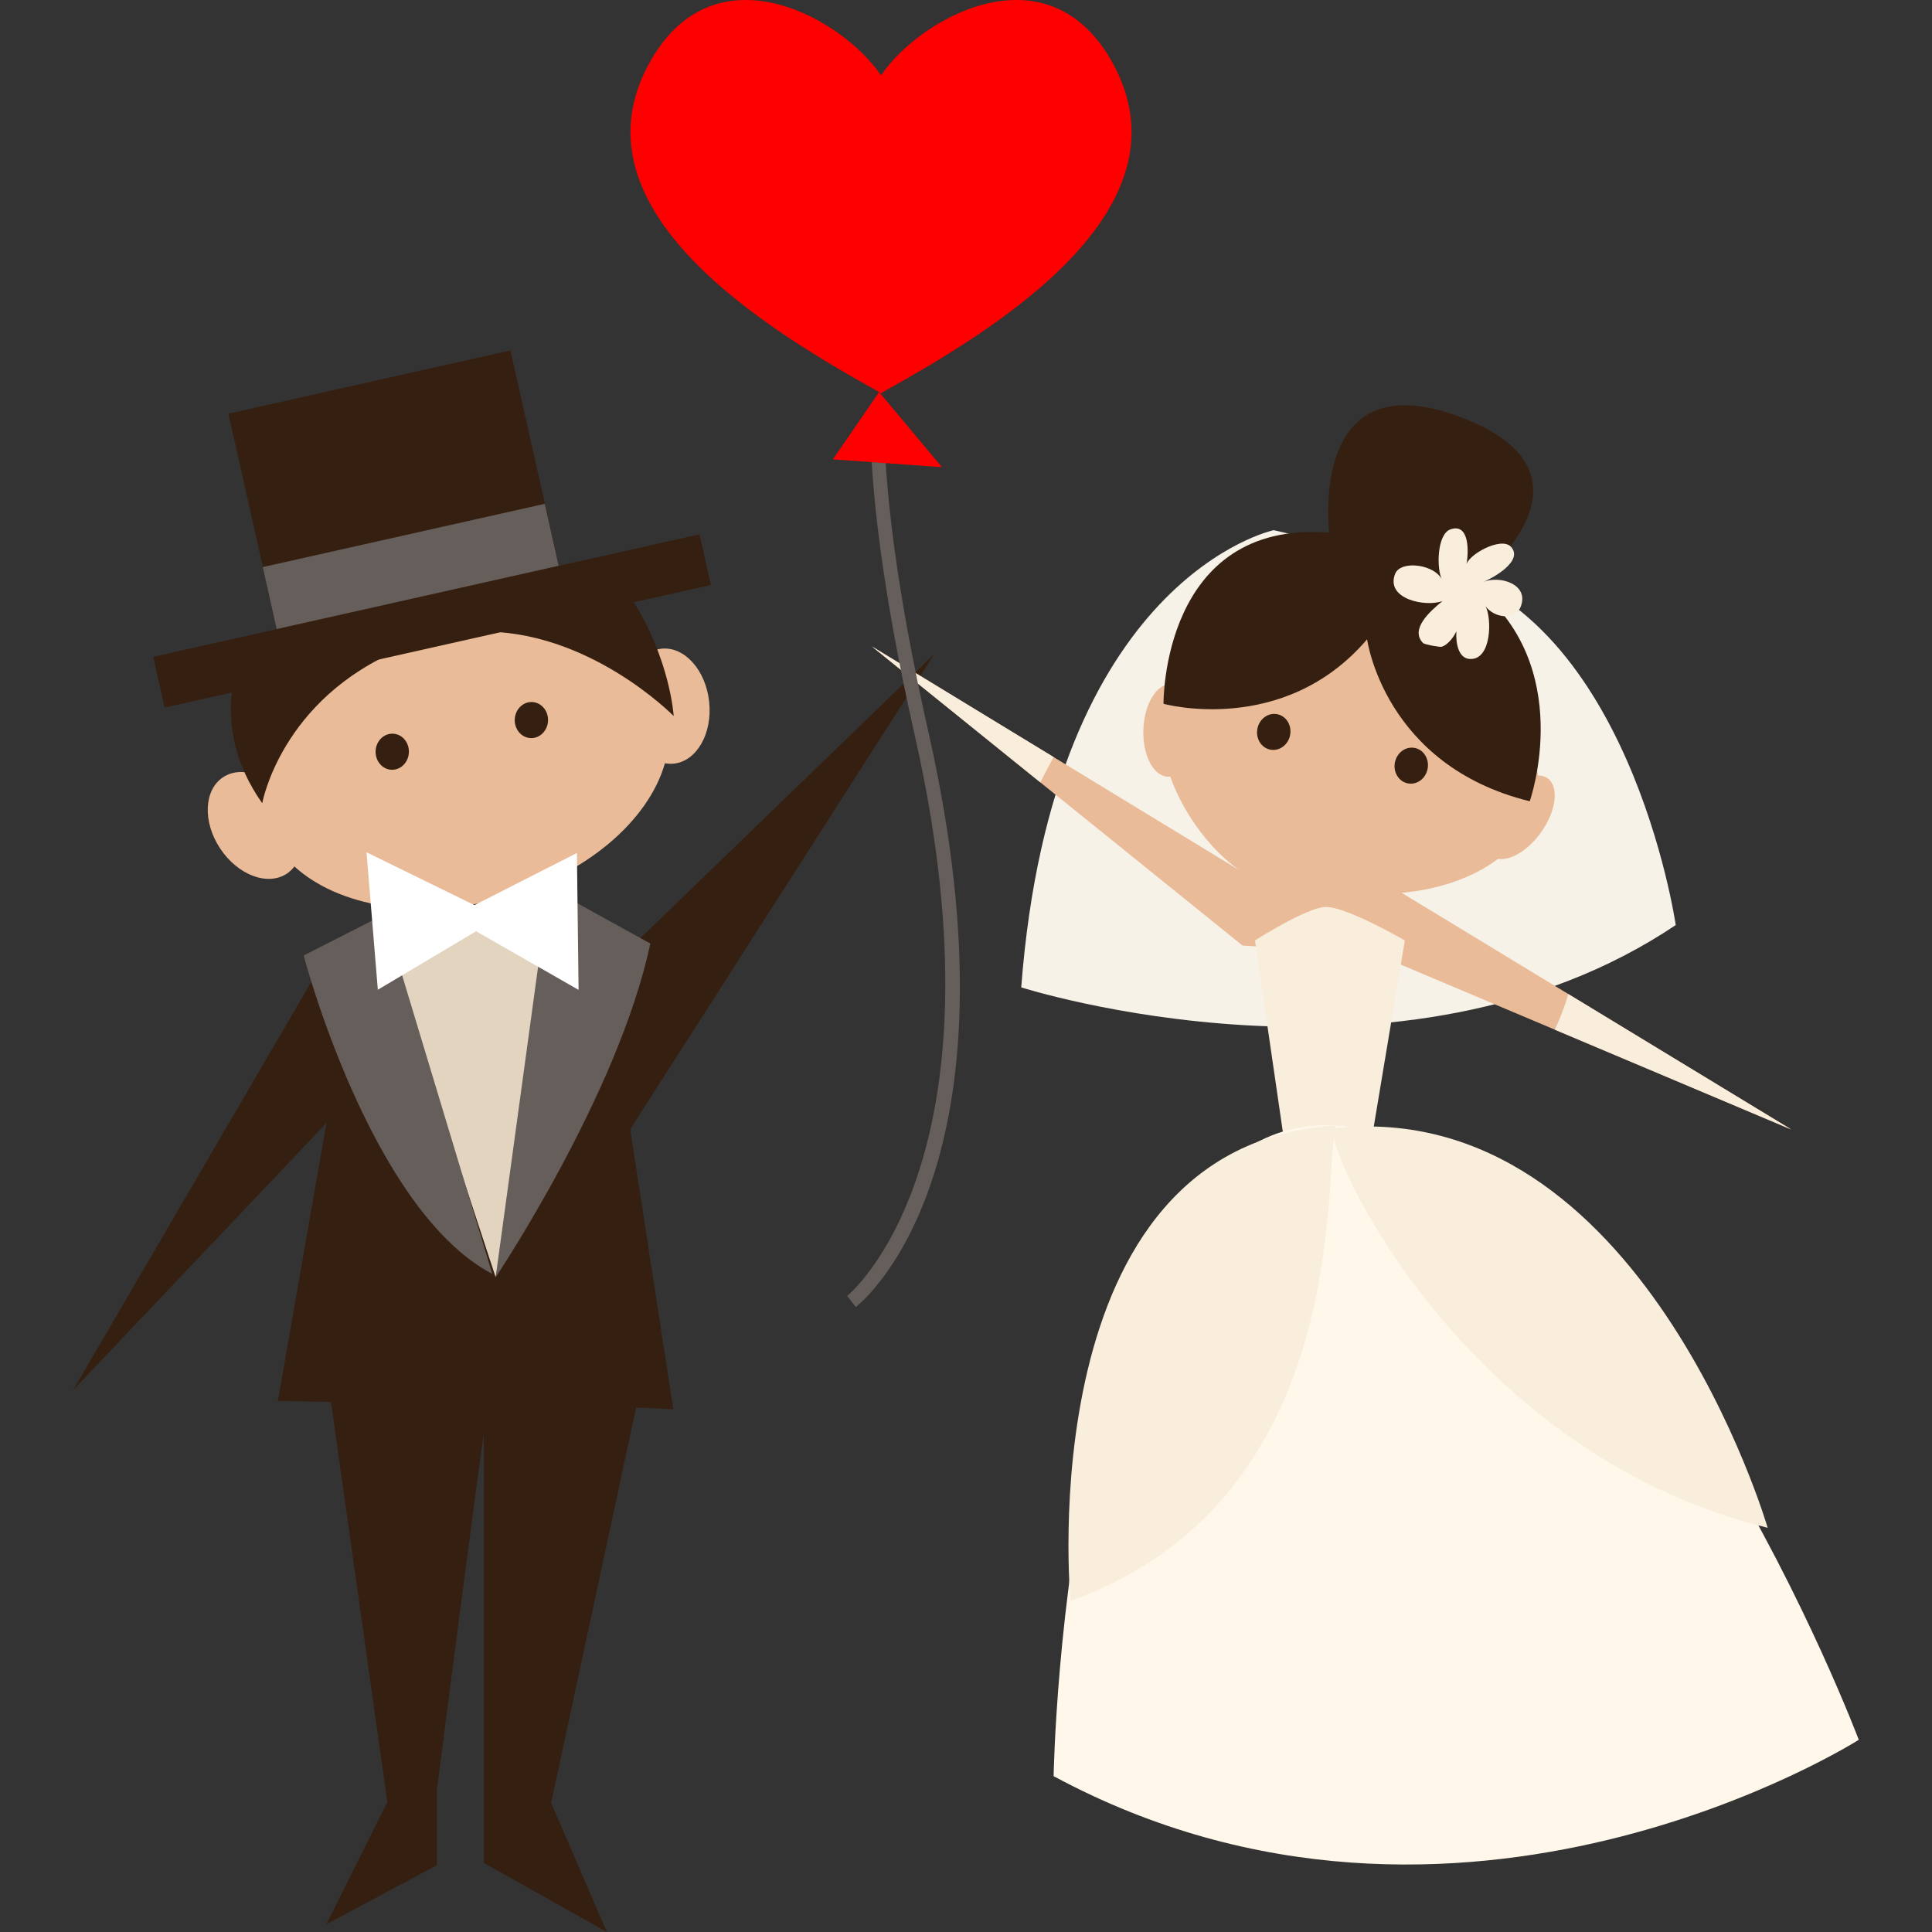
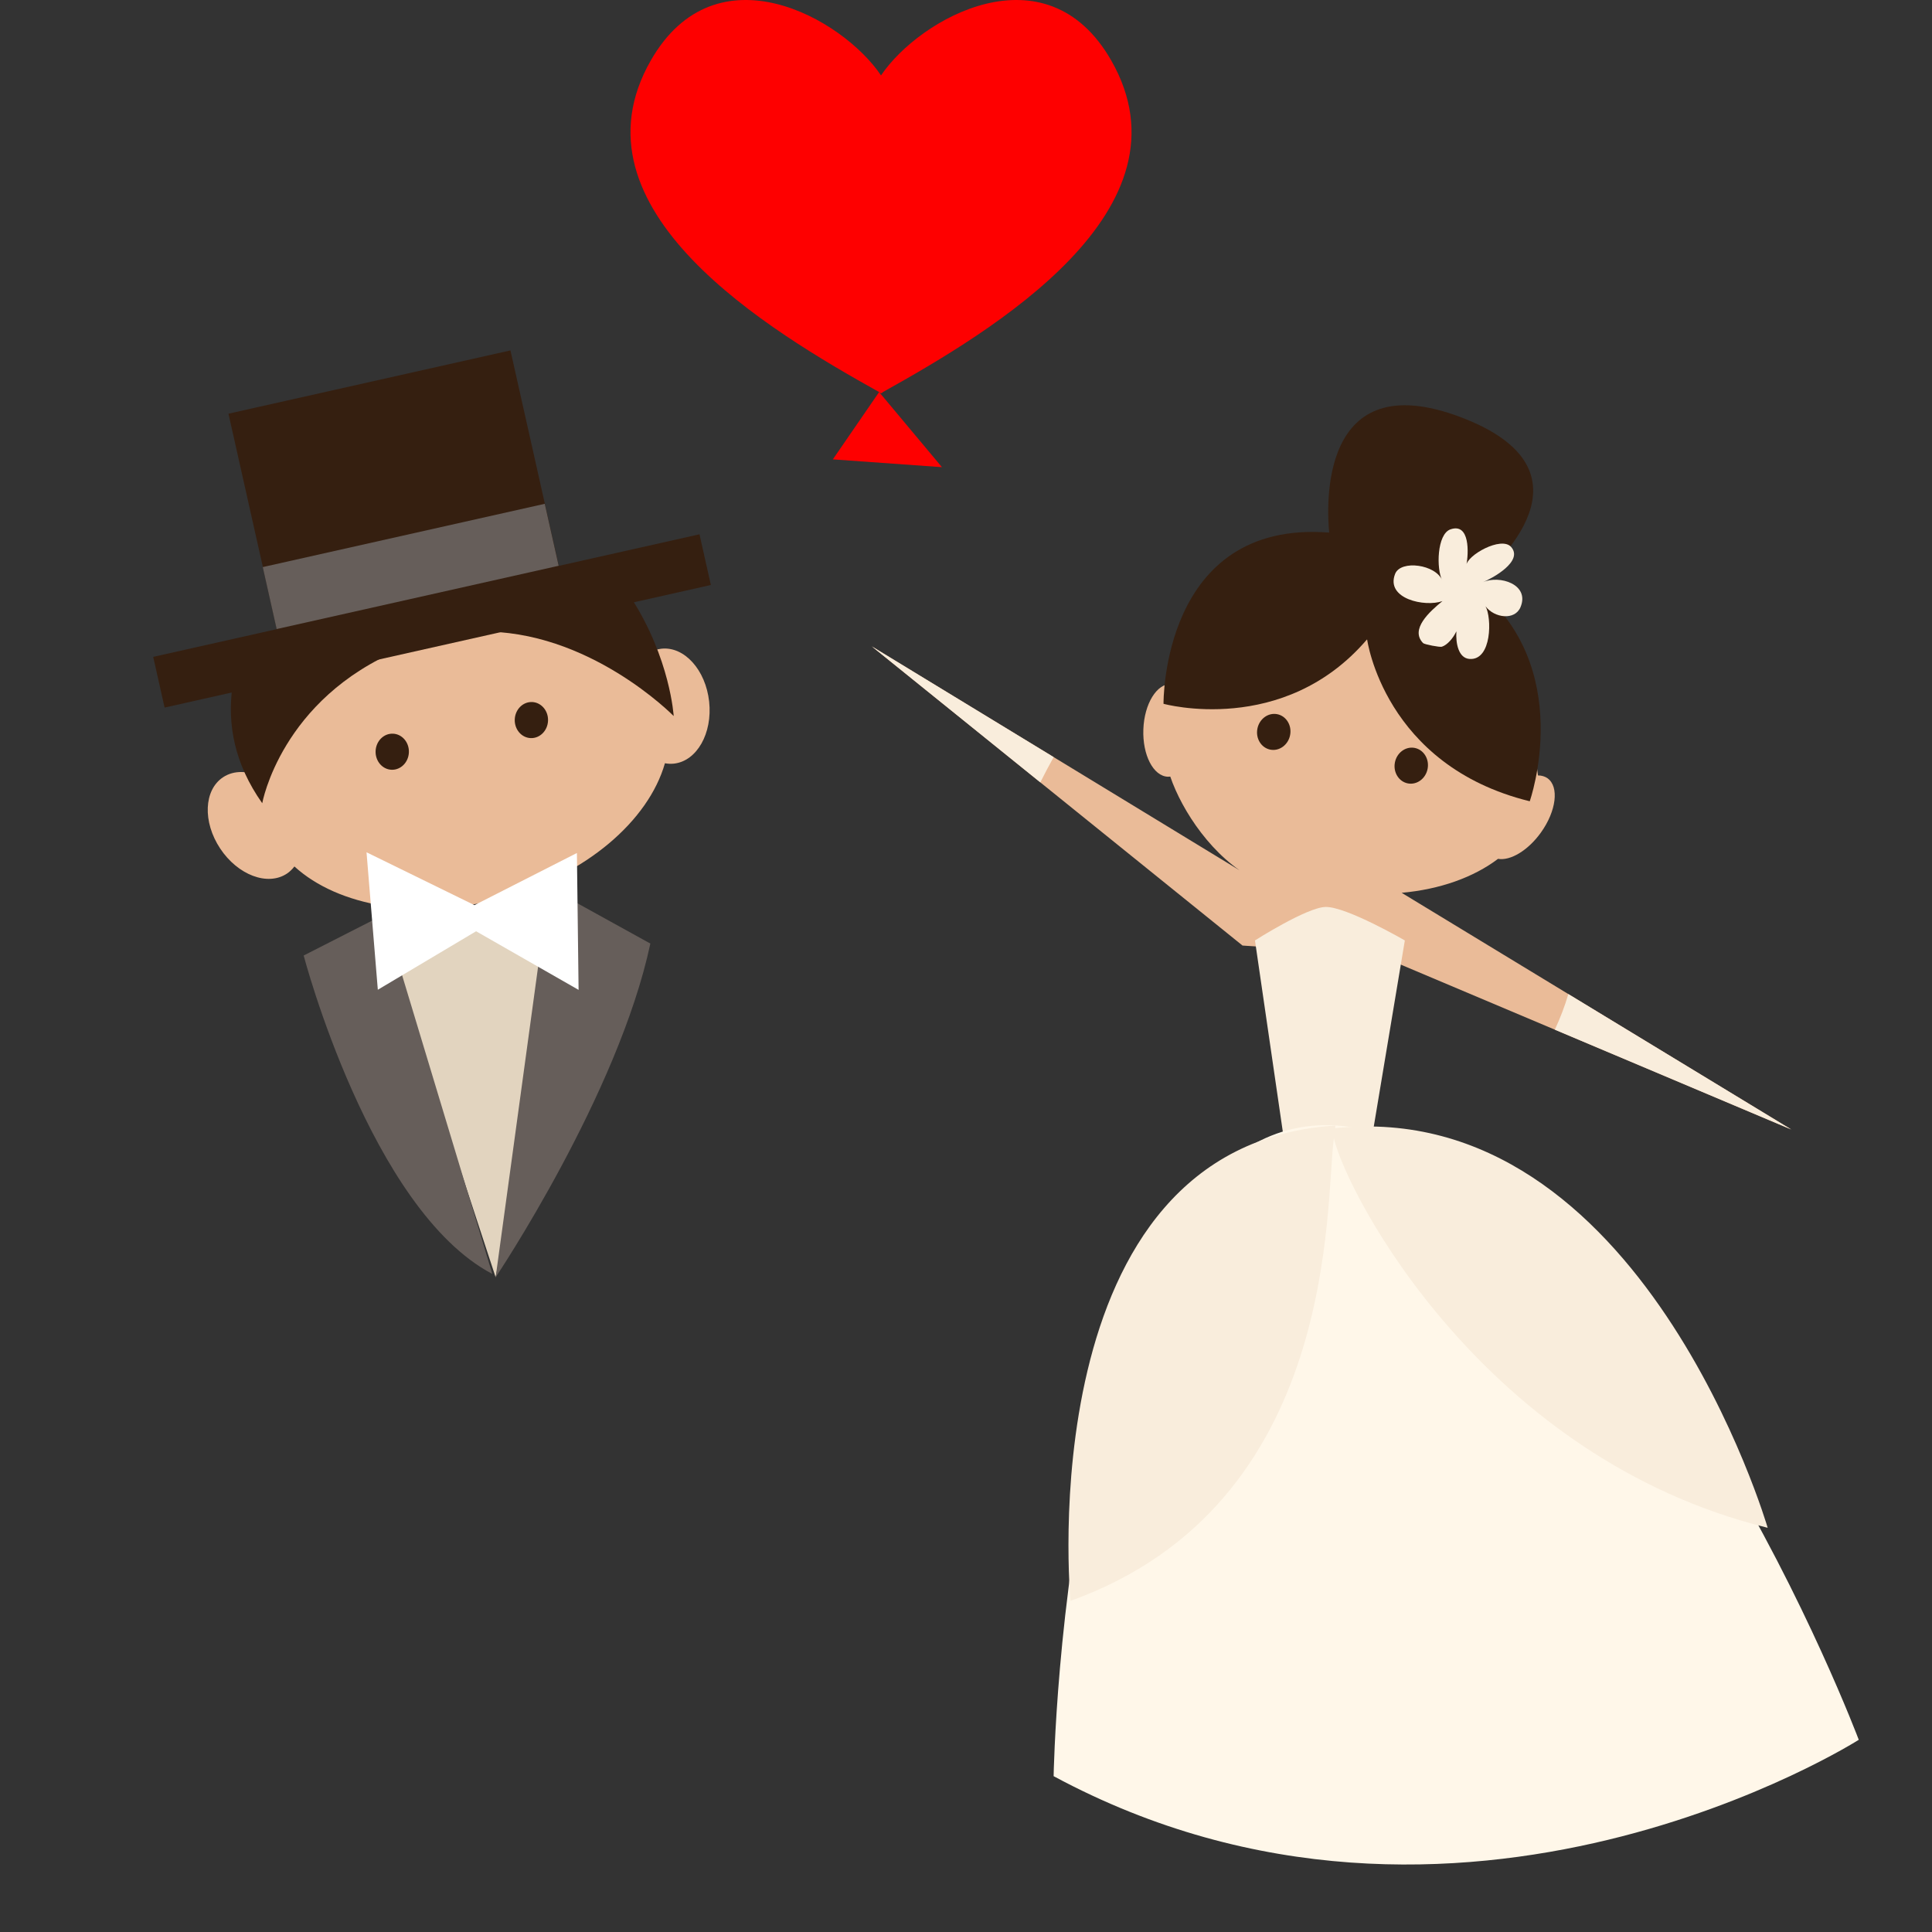
<svg xmlns="http://www.w3.org/2000/svg" version="1.1" id="Capa_1" viewBox="0 0 247.957 247.957" xml:space="preserve">
  <rect x="0" y="0" width="247.957" height="247.957" fill="#333333" stroke="none" />
  <g>
    <g>
-       <path style="fill:#351F10;" d="M86.413,180.861l-5.533-35.924l39.01-60.979l-38.422,37.142l-39.4,1.29l-32.667,56l32.501-34.271    l-6.236,35.681l6.814,0.127l7.229,51.336l-7.819,15.695l14.178-7.568v-9.655c0,0,6.029-46.813,6.029-45.576    c0,1.236,0,54.931,0,54.931l15.793,8.869l-7.156-16.568l10.904-50.743L86.413,180.861z" />
      <polygon style="fill:#E2D4BF;" points="48.407,117.603 63.612,163.928 73.136,116.779   " />
      <g>
        <path style="fill:#EABB98;" d="M91.014,90.051c-0.443-4.074-3.189-7.117-6.129-6.795c-1.184,0.129-2.217,0.789-3.003,1.792     c-5.533-5.342-16.054-7.314-26.921-4.347c-11.659,3.186-20.087,11.068-21.322,19.06c-1.752-0.867-3.606-0.94-5.012-0.007     c-2.467,1.633-2.635,5.727-0.372,9.142c2.262,3.417,6.096,4.862,8.564,3.228c0.379-0.251,0.696-0.566,0.967-0.921     c5.609,5.125,15.949,6.969,26.615,4.055c10.806-2.951,18.833-9.932,20.938-17.3c0.377,0.069,0.761,0.089,1.15,0.048     C89.431,97.685,91.455,94.125,91.014,90.051z" />
        <g>
          <ellipse transform="matrix(0.999 0.038 -0.038 0.999 3.706 -1.845)" style="fill:#351F10;" cx="50.353" cy="96.505" rx="2.138" ry="2.318" />
          <ellipse transform="matrix(0.999 0.038 -0.038 0.999 3.564 -2.527)" style="fill:#351F10;" cx="68.217" cy="92.442" rx="2.138" ry="2.317" />
        </g>
        <path style="fill:#351F10;" d="M29.826,88.157c-0.662,4.816,0.27,9.889,3.83,14.931c0,0,2.393-13.388,17.803-19.781     L29.826,88.157z" />
        <path style="fill:#351F10;" d="M61.453,81.066c14.076-0.333,25.009,10.833,25.009,10.833s-0.431-7.384-5.49-15.21L61.453,81.066z     " />
      </g>
      <path style="fill:#665E5A;" d="M49.259,117.39l-10.285,5.243c0,0,8.551,32.627,24.213,40.87L49.259,117.39z" />
      <path style="fill:#665E5A;" d="M70.45,113.907l-6.838,50.021c0,0,15.733-23.458,19.855-42.829L70.45,113.907z" />
      <polygon style="fill:#FFFFFF;" points="60.894,116.167 47.04,109.383 48.491,127.027 61.103,119.52 74.257,127.044     74.042,109.476   " />
      <g>
        <rect x="19.503" y="76.352" transform="matrix(0.976 -0.219 0.219 0.976 -16.092 14.056)" style="fill:#351F10;" width="71.834" height="6.667" />
        <rect x="32.063" y="48.677" transform="matrix(0.976 -0.219 0.219 0.976 -12.633 12.607)" style="fill:#351F10;" width="37.082" height="29.333" />
        <rect x="48.633" y="54.184" transform="matrix(-0.219 -0.976 0.976 -0.219 -6.725 140.066)" style="fill:#665E5A;" width="8.149" height="37.082" />
      </g>
    </g>
    <g>
-       <path style="fill:#F7F2E8;" d="M163.462,68.044c0,0-28.395,6.012-32.395,58.679c0,0,48.83,15.629,84-8    c0,0-5.994-41.436-32.922-46.382L163.462,68.044z" />
      <path style="fill:#EABB98;" d="M179.891,114.584c4.902-0.438,9.234-1.98,12.368-4.358c1.578,0.273,3.839-1.054,5.504-3.373    c1.983-2.765,2.365-5.885,0.854-6.966c-0.347-0.25-0.769-0.364-1.231-0.367c-0.717-7.762-9.337-15.132-20.943-17.289    c-10.363-1.926-19.998,0.885-24.406,6.484c-0.488-0.567-1.07-0.909-1.71-0.933c-1.858-0.07-3.466,2.538-3.586,5.826    c-0.124,3.287,1.281,6.009,3.142,6.079c0.105,0.004,0.209-0.004,0.313-0.017c1.503,4.388,5.451,10.438,10.879,13.235    L111.89,82.957l47.578,38.396l17.311,1.183l53.111,22.421L179.891,114.584z" />
      <path style="fill:#F9EDDC;" d="M164.659,145.38l-3.594-24.682c0,0,6.656-4.254,9.066-4.297c2.674-0.047,10.168,4.297,10.168,4.297    l-4.1,24.569L164.659,145.38z" />
      <path style="fill:#351F10;" d="M189.029,75.029c3.151-2.557,16.578-14.634-1.564-21.49c-18.19-6.874-17.194,11.497-16.875,14.813    c-21.534-1.669-21.262,21.975-21.262,21.975s15.416,4.263,26.13-8.28c0,0,2.162,16.193,20.872,20.788    C196.33,102.835,202.49,85.399,189.029,75.029z" />
      <ellipse transform="matrix(0.983 0.183 -0.183 0.983 19.915 -28.302)" style="fill:#351F10;" cx="163.526" cy="93.908" rx="2.139" ry="2.318" />
      <ellipse transform="matrix(0.983 0.183 -0.183 0.983 21.005 -31.456)" style="fill:#351F10;" cx="181.176" cy="98.237" rx="2.138" ry="2.319" />
      <path style="fill:#F9EDDC;" d="M190.304,74.724c1.258-0.515,5.25-2.701,3.637-4.526c-1.266-1.434-5.732,1.093-5.76,2.407    c0.334-1.644,0.468-5.528-2.019-4.669c-1.751,0.604-1.835,5.085-1.06,6.567c-0.796-2.054-5.327-2.69-6.051-0.848    c-1.256,3.208,3.84,4.289,6.076,3.492c-1.656,1.351-4.192,3.624-2.485,5.388c0.166,0.172,2.14,0.553,2.41,0.467    c0.698-0.221,1.452-1.099,1.863-1.976c-0.098,1.562,0.275,3.446,1.691,3.545c2.88,0.203,2.864-5.322,2.05-6.758    c1.15,1.521,3.767,1.831,4.486,0.116C196.373,75,192.463,73.766,190.304,74.724z" />
      <path style="fill:#FFF7E9;" d="M135.224,227.957c0,0,1.506-90.02,38.947-83.179c37.441,6.839,64.386,78.512,64.386,78.512    S187.224,255.957,135.224,227.957z" />
      <path style="fill:#F9EDDC;" d="M226.868,196.081c0,0-16.155-55.41-55.513-51.289c0.024-0.217,0.034-0.335,0.034-0.335    c-39.5,2.5-34,61-34,61c34.613-12.426,32.656-51.054,33.803-59.361C172.951,153.476,190.618,187.158,226.868,196.081z" />
      <path style="fill:#F9EDDC;" d="M135.229,97.169L111.89,82.957l21.626,17.453C134.066,99.318,134.634,98.236,135.229,97.169z" />
      <path style="fill:#F9EDDC;" d="M199.552,132.15l30.338,12.808l-28.607-17.378C200.837,129.122,200.247,130.651,199.552,132.15z" />
    </g>
    <g>
      <g>
-         <path style="fill:#665E5A;" d="M113.45,53.624h-1.779c0.069,9.127,1.538,22.182,5.752,40.845     c12.327,54.592-8.484,71.688-8.694,71.853l1.107,1.424c0.902-0.702,21.956-17.832,9.347-73.675     C114.966,75.4,113.527,62.507,113.45,53.624z" />
-       </g>
+         </g>
      <g>
        <path style="fill:#FE0000;" d="M142.611,7.747c-8.369-14.614-24.622-5.387-29.539,1.933c-4.917-7.32-21.169-16.547-29.539-1.933     c-10.971,19.153,15.266,34.742,29.297,42.571c0,0,0.163,0.179,0.242,0.135c0.079,0.044,0.242-0.135,0.242-0.135     C127.345,42.489,153.58,26.901,142.611,7.747z" />
        <polygon style="fill:#FE0000;" points="112.829,50.318 106.89,58.957 120.89,59.957    " />
      </g>
    </g>
  </g>
</svg>